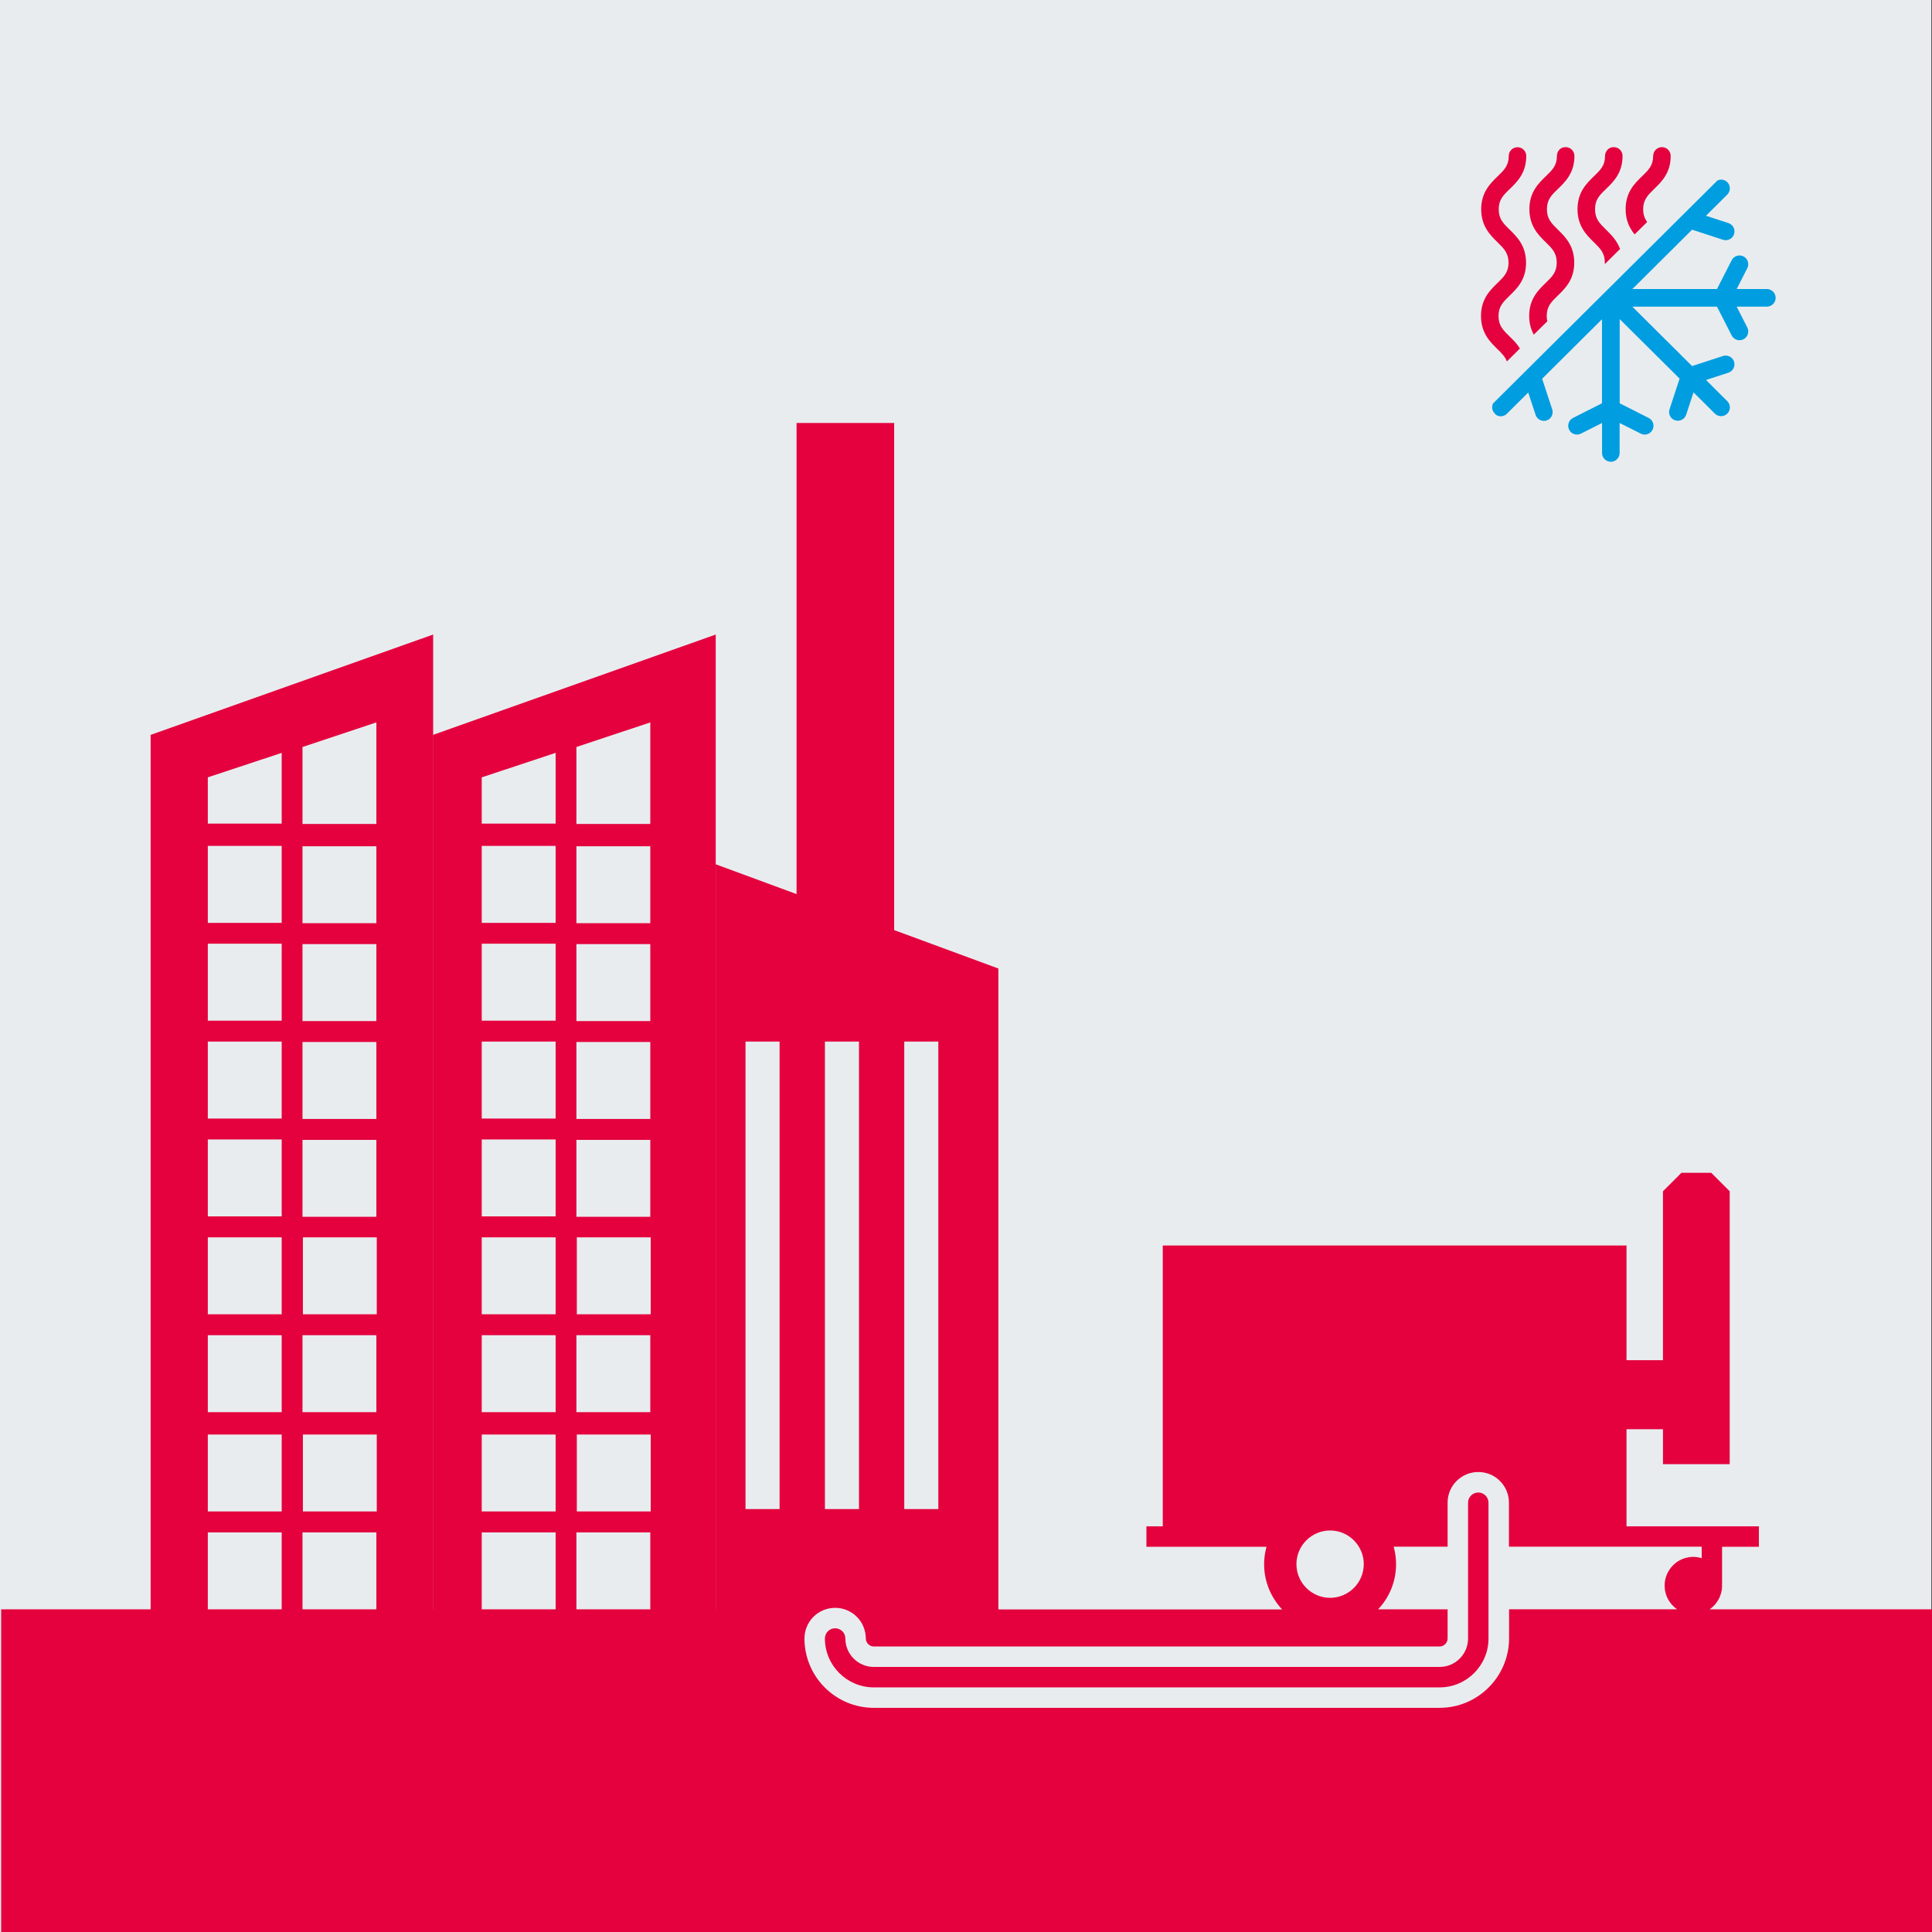
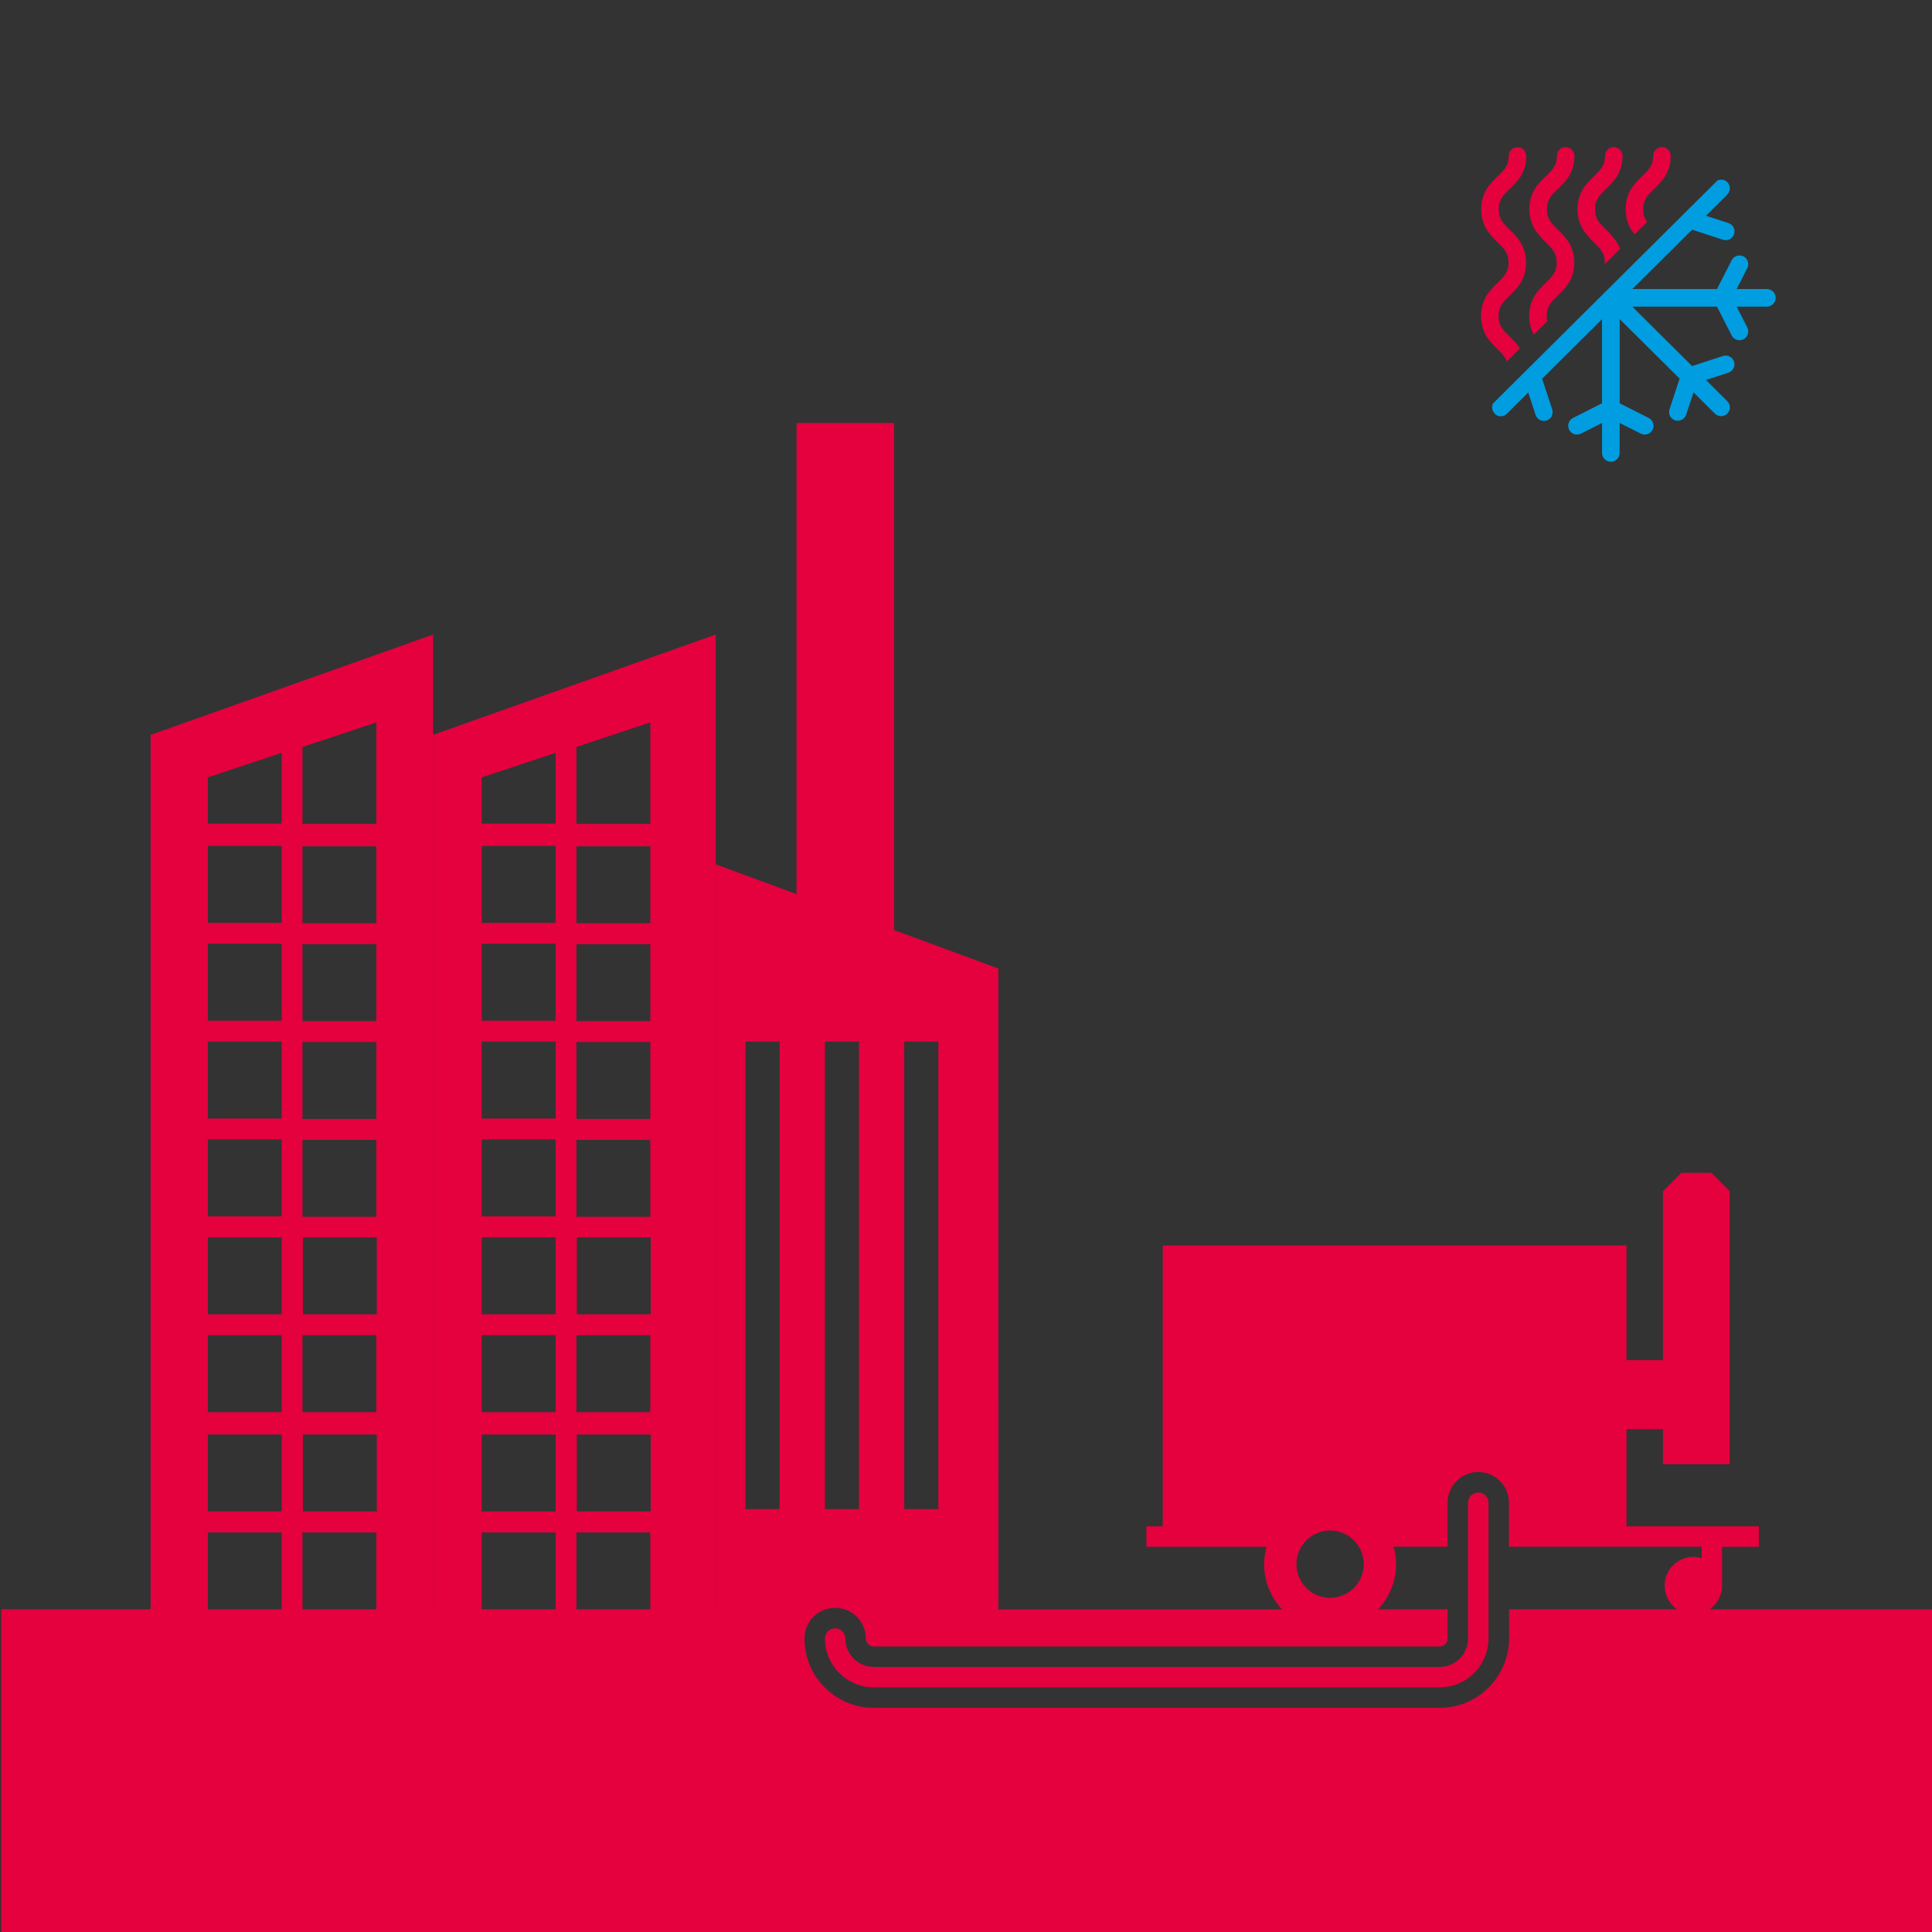
<svg xmlns="http://www.w3.org/2000/svg" version="1.1" id="Ebene_1" x="0px" y="0px" viewBox="0 0 283.46 283.46" style="enable-background:new 0 0 283.46 283.46;" xml:space="preserve" width="392" height="392">
  <rect x="0" y="0" width="283.46" height="283.46" fill="#333333" stroke="none" />
  <style type="text/css">
	.st0{fill:#E9ECEF;}
	.st1{fill:#009DE0;}
	.st2{fill:#E4013E;}
	.st3{fill:none;}
	.st4{fill:none;stroke:#FFFFFF;stroke-width:0;stroke-linecap:round;stroke-linejoin:round;}
	.st5{fill:none;stroke:#C30040;stroke-width:0;stroke-linecap:round;stroke-linejoin:round;}
</style>
-   <rect x="-0.35" class="st0" width="283.72" height="283.46" />
  <g>
    <path class="st3" d="M246.04,236.12c-1.1-0.76-1.83-2.03-1.83-3.47c0-2.33,1.89-4.22,4.22-4.22c0.43,0,0.83,0.08,1.22,0.2v-1.69   h-11.03h-0.93h-16.32v9.18H246.04z" />
    <path class="st3" d="M204.48,226.94c0.22,0.81,0.35,1.66,0.35,2.55c0,2.57-1.01,4.9-2.64,6.64h10.2v-9.18H204.48z" />
    <path class="st2" d="M252.66,232.65c0-0.08-0.02-0.15-0.02-0.22h0.02v-5.49h5.4v-3h-19.42v-14.25h5.35v5.13h9.79v-40.04l-2.71-2.71   h-4.37l-2.71,2.71v24.78h-5.35v-16.82h-68.04v41.2h-2.4v3h3.9v0h13.72c-0.22,0.81-0.35,1.66-0.35,2.55c0,2.57,1.01,4.9,2.64,6.64   h-41.63V142.1l-15.29-5.64v-74.4h-14.32v69.12l-11.85-4.37v109.3h-0.01V93.1l-41.45,14.71v128.3h-0.01V93.1L22.1,107.82v128.3H0.17   v47.34h283.72v-47.34h-33.06C251.93,235.36,252.66,234.09,252.66,232.65z M190.21,229.49c0-2.72,2.22-4.94,4.94-4.94   s4.94,2.22,4.94,4.94c0,2.72-2.22,4.94-4.94,4.94S190.21,232.21,190.21,229.49z M121.03,152.82h5v68.59h-5V152.82z M132.67,152.82   h5v68.59h-5V152.82z M109.38,152.82h5v68.59h-5V152.82z M95.47,221.76H84.63v-11.29h10.84V221.76z M95.47,192.83H84.63v-11.29   h10.84V192.83z M84.57,109.6l10.84-3.61v14.9H84.57V109.6z M84.57,124.16h10.84v11.29H84.57V124.16z M84.57,138.52h10.84v11.29   H84.57V138.52z M84.57,152.88h10.84v11.29H84.57V152.88z M84.57,167.24h10.84v11.29H84.57V167.24z M84.57,195.9h10.84v11.29H84.57   V195.9z M84.57,224.83h10.84v11.29H84.57V224.83z M70.68,114.05l10.84-3.59v10.38H70.68V114.05z M70.68,124.11h10.84v11.29H70.68   V124.11z M70.68,138.46h10.84v11.29H70.68V138.46z M70.68,152.82h10.84v11.29H70.68V152.82z M70.68,167.18h10.84v11.29H70.68   V167.18z M70.68,181.54h10.84v11.29H70.68V181.54z M70.68,195.9h10.84v11.29H70.68V195.9z M70.68,210.47h10.84v11.29H70.68V210.47z    M70.68,224.83h10.84v11.29H70.68V224.83z M55.28,221.76H44.44v-11.29h10.84V221.76z M55.28,192.83H44.44v-11.29h10.84V192.83z    M44.38,109.6l10.84-3.61v14.9H44.38V109.6z M44.38,124.16h10.84v11.29H44.38V124.16z M44.38,138.52h10.84v11.29H44.38V138.52z    M44.38,152.88h10.84v11.29H44.38V152.88z M44.38,167.24h10.84v11.29H44.38V167.24z M44.38,195.9h10.84v11.29H44.38V195.9z    M44.38,224.83h10.84v11.29H44.38V224.83z M30.49,114.05l10.84-3.59v10.38H30.49V114.05z M30.49,124.11h10.84v11.29H30.49V124.11z    M30.49,138.46h10.84v11.29H30.49V138.46z M30.49,152.82h10.84v11.29H30.49V152.82z M30.49,167.18h10.84v11.29H30.49V167.18z    M30.49,181.54h10.84v11.29H30.49V181.54z M30.49,195.9h10.84v11.29H30.49V195.9z M30.49,210.47h10.84v11.29H30.49V210.47z    M30.49,224.83h10.84v11.29H30.49V224.83z M211.22,250.57H128.2c-5.61,0-10.17-4.56-10.17-10.17c0-2.49,2.01-4.5,4.5-4.5   s4.5,2.01,4.5,4.5c0,0.63,0.54,1.17,1.17,1.17h83.02c0.63,0,1.17-0.54,1.17-1.17v-4.28h-10.2c1.64-1.73,2.64-4.06,2.64-6.64   c0-0.88-0.13-1.73-0.35-2.55h7.91v-6.46c0-2.49,2.01-4.5,4.5-4.5s4.5,2.01,4.5,4.5v6.46h16.32h0.93h11.03v1.69   c-0.39-0.12-0.79-0.2-1.22-0.2c-2.33,0-4.22,1.89-4.22,4.22c0,1.44,0.72,2.71,1.83,3.47h-24.65v4.28   C221.39,246.01,216.82,250.57,211.22,250.57z" />
    <path class="st2" d="M218.39,220.48c0-0.83-0.67-1.5-1.5-1.5s-1.5,0.67-1.5,1.5v19.92c0,2.3-1.87,4.17-4.17,4.17H128.2   c-2.3,0-4.17-1.87-4.17-4.17c0-0.83-0.67-1.5-1.5-1.5s-1.5,0.67-1.5,1.5c0,3.95,3.22,7.17,7.17,7.17h83.02   c3.95,0,7.17-3.22,7.17-7.17V220.48z" />
  </g>
  <path class="st3" d="M244.21,232.65c0-2.33,1.89-4.22,4.22-4.22c0.43,0,0.83,0.08,1.22,0.2v-1.69h-11.03h-0.93h-33.23  c0.22,0.81,0.35,1.66,0.35,2.55c0,2.57-1.01,4.9-2.64,6.64h43.85C244.94,235.36,244.21,234.09,244.21,232.65z" />
  <path class="st1" d="M220.17,61.08c0.33,0,0.66-0.12,0.91-0.37l3.14-3.12l1.08,3.28c0.18,0.54,0.68,0.88,1.22,0.88  c0.13,0,0.27-0.02,0.4-0.06c0.67-0.22,1.04-0.95,0.82-1.62l-1.48-4.5l8.78-8.73v0.53v0.59v11.21l-4.25,2.15  c-0.63,0.32-0.89,1.09-0.57,1.73s1.09,0.89,1.73,0.57l3.1-1.56v4.4c0,0.71,0.58,1.29,1.29,1.29s1.29-0.58,1.29-1.29v-4.4l3.1,1.56  c0.19,0.09,0.38,0.14,0.58,0.14c0.47,0,0.92-0.26,1.15-0.71c0.32-0.63,0.07-1.41-0.57-1.73l-4.25-2.15V47.95v-0.59v-0.53l0.39,0.38  c0,0,0,0,0,0l8.4,8.34l-1.48,4.5c-0.22,0.67,0.14,1.4,0.82,1.62c0.13,0.04,0.27,0.06,0.4,0.06c0.54,0,1.04-0.34,1.22-0.88l1.08-3.28  l3.14,3.12c0.25,0.25,0.58,0.37,0.91,0.37c0.33,0,0.66-0.13,0.91-0.38c0.5-0.5,0.5-1.32-0.01-1.82l-3.12-3.11l3.29-1.07  c0.67-0.22,1.04-0.94,0.83-1.62c-0.22-0.67-0.94-1.04-1.62-0.83l-4.54,1.48l-7.98-7.93c0,0,0,0,0,0l-0.79-0.79h0.53h0.6h11.29  l2.16,4.23c0.23,0.44,0.68,0.7,1.15,0.7c0.2,0,0.4-0.05,0.58-0.14c0.63-0.32,0.88-1.1,0.56-1.73l-1.56-3.06h4.43  c0.71,0,1.29-0.58,1.29-1.29s-0.58-1.29-1.29-1.29h-4.43l1.56-3.06c0.32-0.63,0.07-1.41-0.56-1.73c-0.63-0.32-1.41-0.07-1.73,0.56  l-2.16,4.23h-11.29h-0.6h-0.53l0.37-0.36c0,0,0,0,0,0l8.4-8.35l4.54,1.48c0.13,0.04,0.27,0.06,0.4,0.06c0.54,0,1.05-0.35,1.22-0.89  c0.22-0.68-0.15-1.4-0.83-1.62l-3.29-1.07l3.12-3.11c0.5-0.5,0.51-1.31,0.01-1.82c-0.39-0.39-0.97-0.47-1.45-0.25l-32.93,32.72  c-0.22,0.48-0.15,1.06,0.24,1.45C219.51,60.95,219.84,61.08,220.17,61.08z" />
  <g>
    <path class="st2" d="M242.71,27.71c1.07-1.04,2.41-2.33,2.41-4.83c0-0.71-0.57-1.29-1.28-1.29c0,0,0,0,0,0   c-0.71,0-1.28,0.57-1.29,1.28c0,1.42-0.68,2.08-1.63,2.99c-1.07,1.04-2.41,2.33-2.41,4.83c0,1.69,0.6,2.82,1.32,3.7l1.84-1.82   c-0.36-0.5-0.59-1.07-0.59-1.87C241.09,29.29,241.77,28.63,242.71,27.71z" />
    <path class="st2" d="M235.64,33.7c-0.94-0.92-1.62-1.58-1.62-3s0.68-2.08,1.63-2.99c1.07-1.04,2.41-2.33,2.41-4.83   c0-0.71-0.57-1.29-1.28-1.29c-0.7-0.04-1.29,0.57-1.29,1.28c0,1.42-0.68,2.08-1.63,2.99c-1.07,1.04-2.41,2.33-2.41,4.83   s1.33,3.8,2.39,4.84c0.94,0.92,1.62,1.58,1.62,3c0,0.08-0.01,0.15-0.01,0.23l2.24-2.23C237.23,35.27,236.37,34.42,235.64,33.7z" />
    <path class="st2" d="M228.56,43.37c1.07-1.04,2.41-2.33,2.41-4.83c0-2.5-1.33-3.8-2.39-4.84c-0.94-0.92-1.62-1.58-1.62-3   s0.68-2.08,1.63-2.99c1.07-1.04,2.41-2.33,2.41-4.83c0-0.71-0.57-1.29-1.28-1.29c-0.73-0.04-1.29,0.57-1.29,1.28   c0,1.42-0.68,2.08-1.63,2.99c-1.07,1.04-2.41,2.33-2.41,4.83s1.33,3.8,2.39,4.84c0.94,0.92,1.62,1.58,1.62,3   c0,1.41-0.68,2.07-1.63,2.99c-1.07,1.04-2.41,2.33-2.41,4.83c0,1.14,0.28,2.02,0.68,2.75l1.98-1.96c-0.05-0.24-0.09-0.49-0.09-0.78   C226.93,44.95,227.61,44.29,228.56,43.37z" />
    <path class="st2" d="M221.48,49.36c-0.94-0.92-1.62-1.58-1.62-2.99c0-1.41,0.68-2.07,1.63-2.99c1.07-1.04,2.41-2.33,2.41-4.83   c0-2.5-1.33-3.8-2.39-4.84c-0.94-0.92-1.62-1.58-1.62-3c0-1.42,0.68-2.08,1.63-2.99c1.07-1.04,2.41-2.33,2.41-4.83   c0-0.71-0.57-1.29-1.28-1.29c0,0,0,0,0,0c-0.71,0-1.28,0.57-1.29,1.28c0,1.42-0.68,2.08-1.63,2.99c-1.07,1.04-2.41,2.33-2.41,4.83   s1.33,3.8,2.39,4.84c0.94,0.92,1.62,1.58,1.62,3c0,1.41-0.68,2.07-1.63,2.99c-1.07,1.04-2.41,2.33-2.41,4.83   c0,2.5,1.33,3.8,2.39,4.84c0.64,0.62,1.15,1.13,1.41,1.83l1.91-1.9C222.56,50.41,221.99,49.85,221.48,49.36z" />
  </g>
</svg>